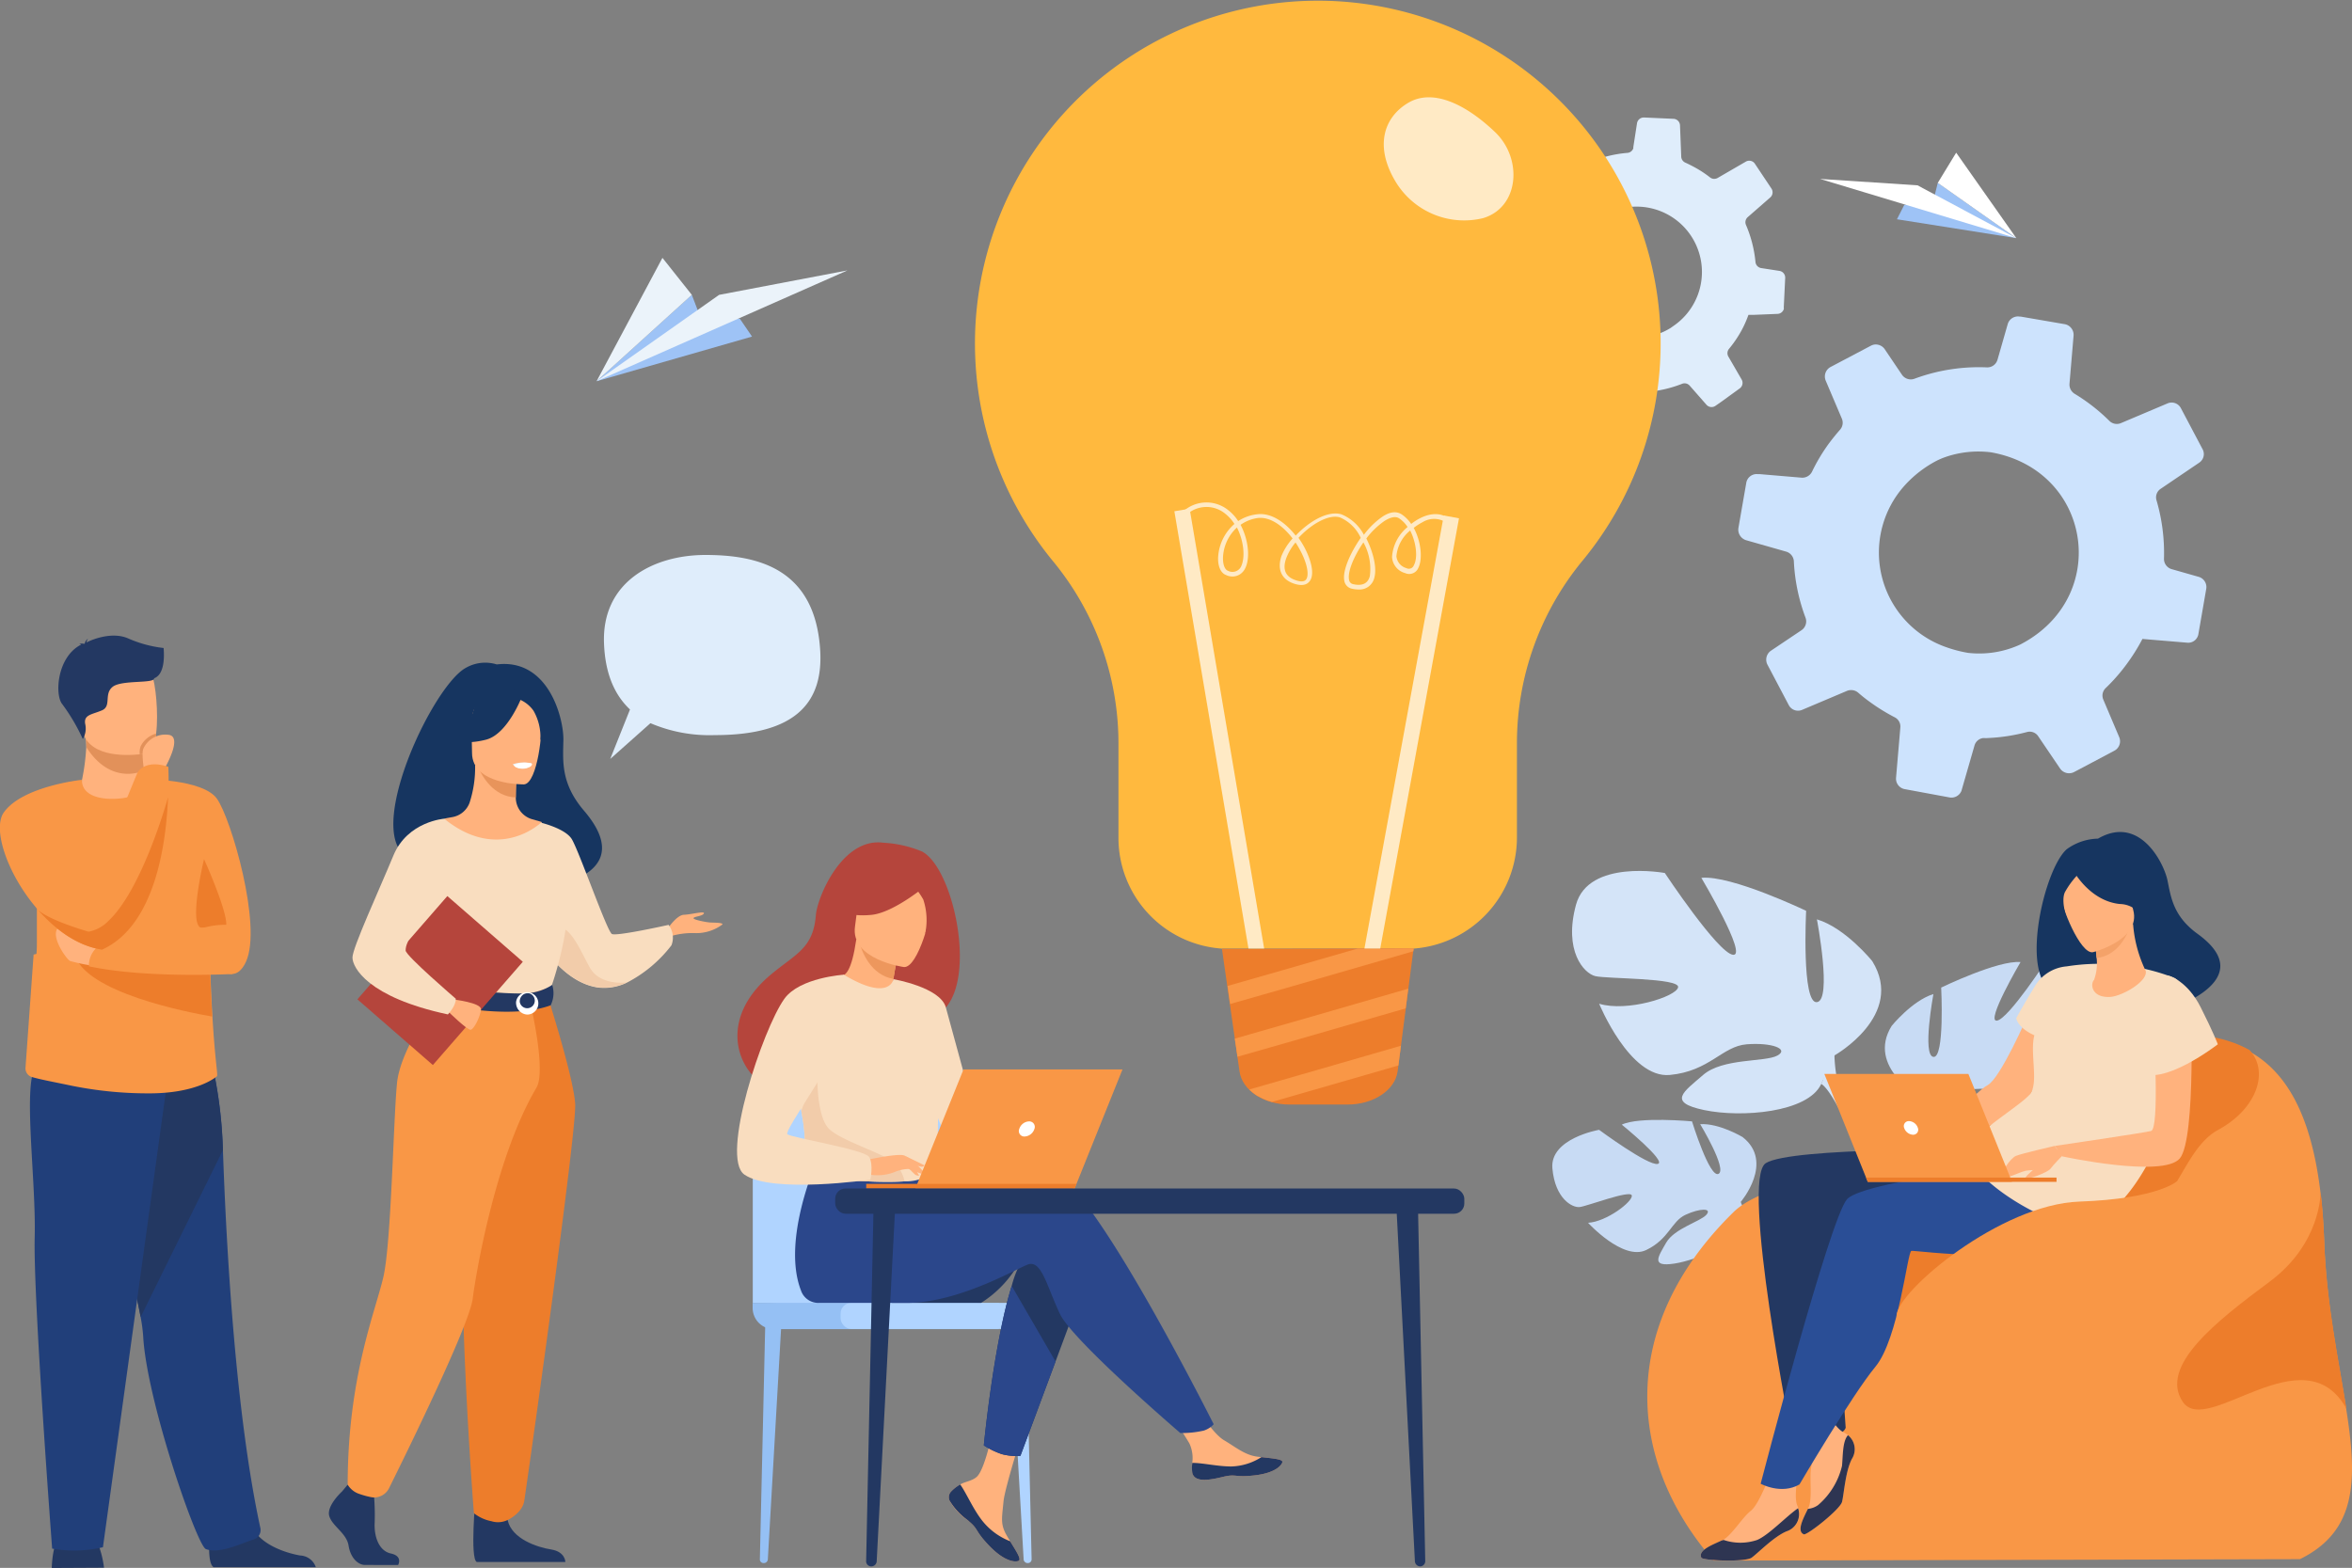
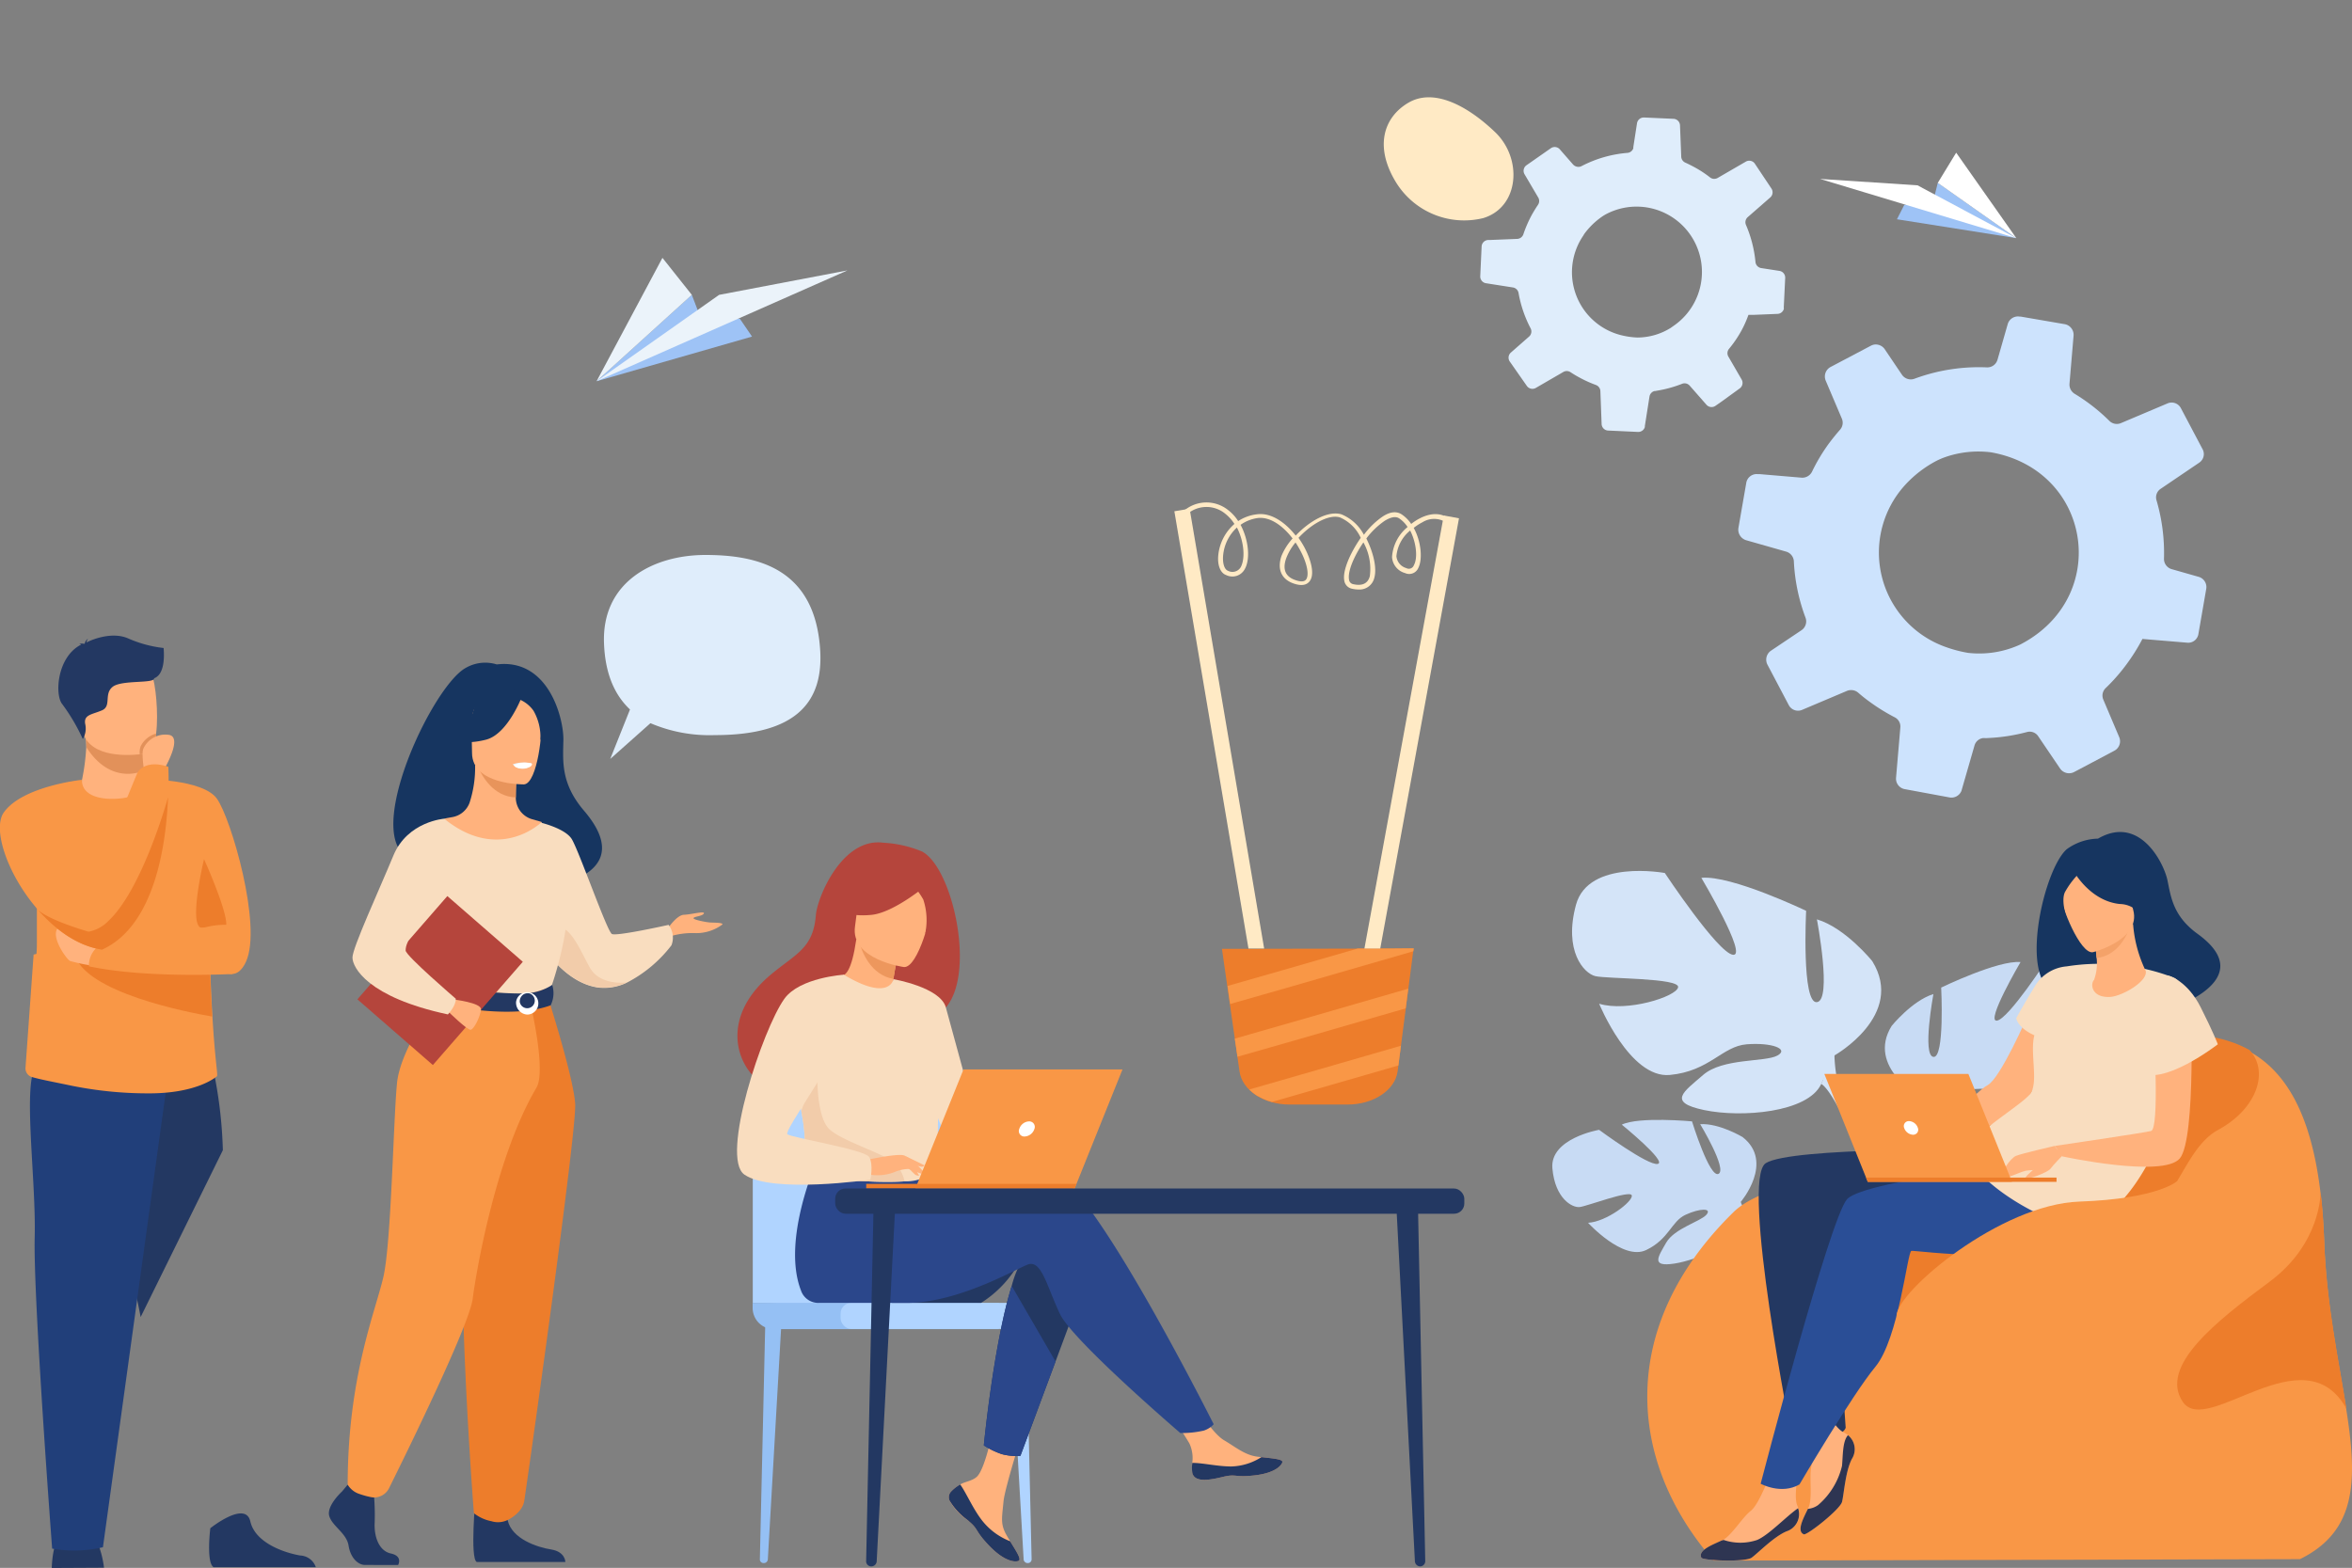
<svg xmlns="http://www.w3.org/2000/svg" viewBox="0 0 345 230.03">
  <rect x="0" y="0" width="345" height="230.03" fill="#808080" stroke="none" />
  <defs>
    <style>.cls-1{fill:#dfedfb;}.cls-2{fill:#cde3fd;}.cls-3{fill:#233862;}.cls-4{fill:#213f7a;}.cls-5{fill:#f99746;}.cls-6{fill:#ffb27d;}.cls-7{fill:#e2915a;}.cls-8{fill:#ed7d2b;}.cls-9{fill:#c8dbf4;}.cls-10{fill:#d4e4f8;}.cls-11{fill:#163560;}.cls-12{fill:#2a4e96;}.cls-13{fill:#f9ddbf;}.cls-14{fill:#f4a269;}.cls-15{fill:#2e3552;}.cls-16{fill:#fff;}.cls-17{fill:#ffb93e;}.cls-18{fill:#ffeac5;}.cls-19{fill:#f2ccaa;}.cls-20{fill:#e8945b;}.cls-21{fill:#ebf3fa;}.cls-22{fill:#b5453c;}.cls-23{fill:#95c0f4;}.cls-24{fill:#b0d4ff;}.cls-25{fill:#2b478b;}.cls-26{fill:#ed975d;}.cls-27{fill:#9ec3f6;}</style>
  </defs>
  <title>Resto al Sud</title>
  <g id="Livello_2" data-name="Livello 2">
    <g id="Resto_al_Sud" data-name="Resto al Sud">
      <path class="cls-1" d="M245.45,17.43l-4.23-.19h-.1a1,1,0,0,0-1,.86l-.54,3.49c0,.06,0,.12,0,.17a1,1,0,0,1-.87.67,17.65,17.65,0,0,0-6.7,1.93,1,1,0,0,1-.27.1,1.06,1.06,0,0,1-1-.33l-1.94-2.22a1,1,0,0,0-1-.31,1,1,0,0,0-.32.15l-3.55,2.48a1,1,0,0,0-.29,1.36l2,3.4a1,1,0,0,1-.05,1.07c-.31.46-.6.94-.88,1.43a18,18,0,0,0-1.25,2.86h0a1,1,0,0,1-.93.7l-4,.16h-.2a1,1,0,0,0-1,.95l-.2,4.33a1,1,0,0,0,.88,1.07l3.89.61a1,1,0,0,1,.85.83,17.81,17.81,0,0,0,1.76,5.16,1,1,0,0,1-.23,1.23l-2.63,2.31a1,1,0,0,0-.17,1.37l2.49,3.56a1,1,0,0,0,1.3.29l4-2.32a1,1,0,0,1,1.09,0c.4.26.82.52,1.25.75a17.73,17.73,0,0,0,2.48,1.13,1,1,0,0,1,.66.9l.18,4.79a1,1,0,0,0,1,1l4.34.2a1,1,0,0,0,1-.71.58.58,0,0,0,0-.14l.68-4.32a1,1,0,0,1,.74-.83l.1,0,.32-.06a17.77,17.77,0,0,0,3.62-1,1,1,0,0,1,1.12.27l2.44,2.78a1,1,0,0,0,1.37.16l.79-.55L255.17,57a1,1,0,0,0,.29-1.34l-1.94-3.35a1,1,0,0,1,.09-1.12,17.12,17.12,0,0,0,1.86-2.74,16.34,16.34,0,0,0,1-2.26l.84,0,3.43-.14a1,1,0,0,0,.91-.69.75.75,0,0,0,0-.26l.21-4.36a1,1,0,0,0-.86-1l-2.66-.41a1,1,0,0,1-.84-.89,18.1,18.1,0,0,0-1.39-5.43,1,1,0,0,1,.25-1.15l3.33-2.91a1,1,0,0,0,.15-1.29L257.4,24a1,1,0,0,0-1.31-.29l-4.16,2.41A1,1,0,0,1,250.8,26a16.11,16.11,0,0,0-2.27-1.48q-.66-.36-1.32-.66a1,1,0,0,1-.6-.88l-.18-4.59A1,1,0,0,0,245.45,17.43Zm-13.14,17a10.87,10.87,0,0,1,2.63-2.61,6,6,0,0,1,.8-.48,9.59,9.59,0,0,1,9.7,16.5l-.38.27a9.29,9.29,0,0,1-4.86,1.41,11.58,11.58,0,0,1-2.18-.29A9.52,9.52,0,0,1,232.31,34.47Z" />
      <path class="cls-2" d="M302.86,47.56l-6.45-1.11-.15,0a1.56,1.56,0,0,0-1.76,1.1L293,52.78a1.86,1.86,0,0,1-.1.25,1.54,1.54,0,0,1-1.44.87,27.2,27.2,0,0,0-10.65,1.67,1.65,1.65,0,0,1-.43.09A1.58,1.58,0,0,1,279,55l-2.55-3.78a1.6,1.6,0,0,0-1.5-.67,1.67,1.67,0,0,0-.52.17l-5.91,3.12a1.58,1.58,0,0,0-.72,2l2.37,5.58a1.54,1.54,0,0,1-.27,1.63c-.57.65-1.11,1.32-1.62,2a26.68,26.68,0,0,0-2.48,4.14h0a1.59,1.59,0,0,1-1.56.89l-6.13-.52-.31,0a1.54,1.54,0,0,0-1.65,1.28L255,77.45a1.62,1.62,0,0,0,1.14,1.81L262,80.93a1.57,1.57,0,0,1,1.13,1.43,27.16,27.16,0,0,0,1.71,8.26,1.56,1.56,0,0,1-.59,1.84l-4.47,3a1.59,1.59,0,0,0-.52,2.06l3.13,5.94a1.53,1.53,0,0,0,1.94.69l6.57-2.78a1.6,1.6,0,0,1,1.66.25,22.22,22.22,0,0,0,1.77,1.4,28.1,28.1,0,0,0,3.58,2.21,1.52,1.52,0,0,1,.84,1.5l-.63,7.37a1.56,1.56,0,0,0,1.29,1.68L286,117a1.58,1.58,0,0,0,1.68-.9.74.74,0,0,0,.07-.21l1.87-6.49a1.52,1.52,0,0,1,1.29-1.12l.16,0a2.69,2.69,0,0,0,.49,0,26.85,26.85,0,0,0,5.76-.88,1.5,1.5,0,0,1,1.66.63l3.2,4.72a1.6,1.6,0,0,0,2.07.51l1.31-.69,4.58-2.43a1.56,1.56,0,0,0,.71-2l-2.33-5.5a1.51,1.51,0,0,1,.36-1.7A27.17,27.17,0,0,0,312.26,97a28,28,0,0,0,2-3.26l1.29.11,5.28.44a1.5,1.5,0,0,0,1.52-.88,1.27,1.27,0,0,0,.12-.39l1.15-6.63a1.56,1.56,0,0,0-1.11-1.76l-4-1.14A1.56,1.56,0,0,1,317.42,82a27.56,27.56,0,0,0-1.09-8.58,1.5,1.5,0,0,1,.61-1.71l5.65-3.83a1.51,1.51,0,0,0,.48-2l-3.17-6a1.53,1.53,0,0,0-1.95-.7l-6.83,2.89a1.55,1.55,0,0,1-1.72-.33,27.12,27.12,0,0,0-3.19-2.71c-.62-.45-1.26-.87-1.9-1.26a1.59,1.59,0,0,1-.75-1.46l.6-7.07A1.59,1.59,0,0,0,302.86,47.56Zm-23.4,23.58a16.87,16.87,0,0,1,4.53-3.5,10.9,10.9,0,0,1,1.32-.57,14.84,14.84,0,0,1,6.74-.71C306.58,68.94,309.61,87,297,94.2l-.64.35a14.39,14.39,0,0,1-7.71,1.23,19,19,0,0,1-3.28-.87A14.7,14.7,0,0,1,279.46,71.14Z" />
      <path class="cls-1" d="M88.6,94.42c-.37-9,7.17-13,14.88-13s16.1,2,16.83,14c.46,7.69-3.64,12.43-15.45,12.43a22.09,22.09,0,0,1-9.45-1.75l-5.9,5.25,2.9-7.26C89.84,101.67,88.75,98.3,88.6,94.42Z" />
      <path class="cls-3" d="M15.26,230a15.24,15.24,0,0,0-1.07-4c-.74-1.48-5.45-.54-5.45-.54s-1,.81-1.15,4.58Z" />
      <path class="cls-3" d="M31.33,229.93c-1.11-.68-.48-5.72-.48-5.72s5.16-4.13,5.87-1,4.91,4.58,7.3,5a2.54,2.54,0,0,1,2.31,1.72Z" />
-       <path class="cls-4" d="M20.63,193.23A24.46,24.46,0,0,1,21,196c.48,9.36,7.88,30.77,9.2,31.27,2,.77,5.28-.87,7-1.41a1.44,1.44,0,0,0,1-1.64c-3.66-16.86-5-41.12-5.5-55.49a65.46,65.46,0,0,0-1.49-12.24s-18-4.81-18.16,1.28C12.94,163.18,19,184.33,20.63,193.23Z" />
      <path class="cls-3" d="M20.63,193.23l12.06-24.48a65.46,65.46,0,0,0-1.49-12.24s-18-4.81-18.16,1.28C12.94,163.18,19,184.33,20.63,193.23Z" />
      <path class="cls-4" d="M24.65,157.81,15.1,227a18.65,18.65,0,0,1-7.45.2S4.86,190.4,5.09,181.5s-2-23.79.51-25.44S24.65,157.81,24.65,157.81Z" />
      <path class="cls-5" d="M4.93,140.05,3.74,156.66a1.32,1.32,0,0,0,1,1.37c1.33.38,2.86.65,5.82,1.27a56.52,56.52,0,0,0,11.12,1.11c7.31.05,10.08-2.47,10.08-2.47.31,0-.17-1.52-.6-8.8-.15-2.46-.29-5.59-.39-9.53-.09-3.56-.16-7.78-.16-12.78,0-6-9.33-12.51-9.5-12.51h0c0,.86-1.36,2.46-3.47,2.6-2.5.17-5.56-1.08-5.56-2.52a52.66,52.66,0,0,0-6.12,14.94c-.21,1-.36,2-.49,3.1v.05l-.06.6s0,.07,0,.1c0,.19,0,.37,0,.56s0,.1,0,.16,0,.33,0,.51v0l0,.39,0,.27,0,.45v.23l0,.44v.19l0,.64v0l0,.62v.15l0,.59v.09q0,.72-.06,1.47v0Z" />
      <path class="cls-5" d="M21.07,114.32s8.66-.07,10.75,2.86,6.66,18.66,4.27,23.9-6.85-2.17-9.33-5.37S21.07,114.32,21.07,114.32Z" />
      <path class="cls-6" d="M21.15,113v.9s.24,2.8-3.21,3.21-6-.53-5.91-2.7a31.89,31.89,0,0,0,.62-4.77,10.17,10.17,0,0,0-.13-1.67l6.69-.14,2,.32Z" />
      <path class="cls-7" d="M21.18,108.15l0,4.85a5.65,5.65,0,0,1-2.41.53c-3.07,0-5.06-2.25-6.09-3.89a10.17,10.17,0,0,0-.13-1.67l6.69-.14Z" />
      <path class="cls-6" d="M12,106.89c.78,4.17,6.16,4,8.49,3.78.66-.08,1.07-.16,1.07-.16.74-.2,1.15-1.36,1.34-2.89.38-3-.1-7.44-.61-8.57-.76-1.71-2.21-3.55-7.63-2.22S11,101.54,12,106.89Z" />
      <path class="cls-8" d="M29.93,126.05s3.35,7.41,3.26,9.63a11.45,11.45,0,0,0-3.26.42C27.31,136.88,29.93,126.05,29.93,126.05Z" />
      <path class="cls-3" d="M24,95.07a17.82,17.82,0,0,1-5.21-1.41c-2.28-1-5.17.1-6.1.6a1.37,1.37,0,0,1,.22-.57,1.26,1.26,0,0,0-.48.72s-.06,0-.05.06a1.57,1.57,0,0,0-.78,0s.21,0,.29.11l0,0C8.33,96.39,8,102,9.15,103.33a28.53,28.53,0,0,1,3,5.1,3,3,0,0,0,.35-2.21c-.25-1.38,1-1.38,2.45-2s.25-2.39,1.57-3.45,6.15-.44,6.09-1.26C24.43,98.85,24,95.25,24,95.07Z" />
      <path class="cls-8" d="M10.92,139.92c1.41,5.69,16.72,8.62,20.2,9.22-.15-2.46-.29-5.59-.39-9.53Z" />
      <path class="cls-6" d="M14.28,141.77a26.06,26.06,0,0,1-4-.78c-.58-.29-3.25-4.08-1.5-5.05s6.44,2.91,6.44,2.91Z" />
      <path class="cls-5" d="M34.09,142.9s-12.6.68-21.05-1.13a3.63,3.63,0,0,1,2.44-3.53s13.18-2.79,16.34-2S34.09,142.9,34.09,142.9Z" />
      <path class="cls-5" d="M5.16,133c2.61,3.15,6,5.73,9.8,6.33h0a7,7,0,0,0,.93-4.21,8.32,8.32,0,0,0-1.37-3.86,8.28,8.28,0,0,1-.74-1.49C11.72,124.53,12,114.41,12,114.41s-8.74.92-11.46,4.81C-1.1,121.6,1,128,5.16,133Z" />
      <path class="cls-7" d="M20.5,110.67c.66-.08,1.07-.16,1.07-.16.74-.2,1.15-1.36,1.34-2.89a3.63,3.63,0,0,0-2.28,1.87A2.68,2.68,0,0,0,20.5,110.67Z" />
      <path class="cls-6" d="M24,113s3-5,.67-5.2a3.53,3.53,0,0,0-3.62,2c-.34.58.08,3.21.08,3.21Z" />
      <path class="cls-5" d="M12.52,135a6.4,6.4,0,0,0,.52,1.72A8.16,8.16,0,0,0,15,139.34h0c7.84-3.54,9.42-15.68,9.69-22.36.1-2.68,0-4.48,0-4.48-3.54-1.17-4.53.87-4.53.87s-4.18,9.92-6.34,16.41A18.07,18.07,0,0,0,12.52,135Z" />
      <path class="cls-8" d="M5.16,133c2.61,3.15,6,5.73,9.8,6.33h0c7.84-3.54,9.42-15.68,9.69-22.36,0,0-3.71,13.45-8.76,18.15A5.46,5.46,0,0,1,13,136.69s-6.37-1.79-7.7-3.49C5.24,133.08,5.19,133,5.16,133Z" />
      <path class="cls-9" d="M255.33,176.35s5-5.84.28-9.53c0,0-3.43-2.06-6.22-1.89,0,0,4,6.62,2.69,7.29s-3.89-7.7-3.89-7.7-7.79-.73-10.3.48c0,0,6.68,5.43,5.28,5.76s-8.61-5-8.61-5-7.25,1.25-6.85,5.67,2.9,5.78,4,5.66,7.51-2.59,7.65-1.69-3.71,3.85-6.42,4c0,0,5.13,5.62,8.52,4s3.68-4.21,5.79-5.18,3.92-1,3.05,0-4.7,2-5.9,4.1-2.29,3.6,1.22,3.06,9.22-3.13,9.46-6.07Z" />
      <path class="cls-9" d="M231.27,171.54s19.69-.81,24.06,4.81a14.23,14.23,0,0,0,3.93,5.49l.47,1.26s-3.42-3.59-4.65-3.8C255.08,179.3,257,172.31,231.27,171.54Z" />
      <path class="cls-9" d="M259.26,181.84a12.38,12.38,0,0,1,4.55,8.7l-.77.07s-1.37-5.77-3.81-8S259.26,181.84,259.26,181.84Z" />
      <path class="cls-9" d="M281.74,161s-8-4.43-4.27-10.48c0,0,3-3.71,6.13-4.68,0,0-1.67,9,0,9.22s1.14-10.17,1.14-10.17,8.35-4.05,11.64-3.74c0,0-5.17,8.8-3.47,8.59s7.49-9.13,7.49-9.13,8.58-1.62,10,3.46-.83,7.63-2.1,8-9.42.23-9.21,1.29,5.73,2.74,8.8,1.78c0,0-3.37,8.38-7.82,8s-5.83-3.17-8.59-3.37-4.76.54-3.39,1.28,6,.23,8.27,2.11,4,3.05-.09,3.91-11.55.35-13-2.83Z" />
      <path class="cls-9" d="M306.49,145.62s-22.23,7.27-24.75,15.33a17,17,0,0,1-2.1,7.74v1.59s2.32-5.41,3.59-6.16C283.23,164.12,278.23,157.14,306.49,145.62Z" />
      <path class="cls-9" d="M279.64,168.69a14.64,14.64,0,0,0-1.44,11.55l.88-.24s-.88-7,.91-10.5S279.64,168.69,279.64,168.69Z" />
      <path class="cls-10" d="M269.08,154.85s10.46-5.9,5.55-13.84c0,0-3.93-4.88-8.12-6.13,0,0,2.27,11.87,0,12.15s-1.58-13.4-1.58-13.4-11-5.28-15.37-4.84c0,0,6.87,11.57,4.64,11.29s-10-12-10-12S233,126,231.17,132.75s1.15,10.05,2.83,10.46,12.43.25,12.15,1.64-7.53,3.66-11.58,2.41c0,0,4.5,11,10.36,10.45s7.67-4.22,11.3-4.5,6.28.68,4.47,1.66-8,.34-10.88,2.84-5.3,4,.15,5.15,15.22.38,17.17-3.82Z" />
      <path class="cls-10" d="M236.35,134.83s29.35,9.41,32.73,20A22.22,22.22,0,0,0,271.9,165v2.1s-3.09-7.12-4.77-8.09C267.14,159,273.68,149.81,236.35,134.83Z" />
      <path class="cls-10" d="M271.9,165a19.38,19.38,0,0,1,2,15.23l-1.17-.31s1.11-9.22-1.27-13.84S271.9,165,271.9,165Z" />
      <path class="cls-5" d="M337.36,228.75l-86,.21c-12.79-14.65-14.1-34.44,2.9-51.11,2.13-2.1,6.23-3.59,10.65-4.63a118.21,118.21,0,0,1,17.45-2.41,65.08,65.08,0,0,0,7.8-7.48c9.08-11,16.79-10,16.79-10,9.25-1.8,17.14-2.32,23,.93h0c5.41,3,9.08,9.29,10.44,20.81q.39,3.27.53,7.12c.33,9.35,2.17,17.66,3.26,24.71h0C345.77,217.08,345.78,224.61,337.36,228.75Z" />
      <path class="cls-8" d="M325.36,165.77c-5.61,3.06-6.24,13.13-15,15.72s-23.69,2.36-32.15,11.52c-8.16,8.85-17.15-13.67-13.27-20a118.21,118.21,0,0,1,17.45-2.41,64.21,64.21,0,0,0,7.8-7.48c9.08-11,16.79-10,16.79-10,9.25-1.79,17.14-2.32,23,.94h0C332.91,157.27,331,162.72,325.36,165.77Z" />
      <path class="cls-3" d="M290.92,168.65s-28.16-.37-31.91,2,3.87,40.54,3.87,40.54,7.28.21,7.85-1.72c0,0-1.36-17.87-.22-21s.42-7.37.42-7.37,14.25,2.14,18.77,1.06S290.92,168.65,290.92,168.65Z" />
      <path class="cls-6" d="M297.43,149s-4,9.23-5.89,10.21-8.93,9-10.42,8.88,1.75,1.22,1.75,1.22,12.22-5.64,12.93-6,4.45-6.51,5-9.63S297.43,149,297.43,149Z" />
      <path class="cls-6" d="M271.63,214.06c-.94,1.81-1.15,5.14-1.43,6.27s-5.2,5-5.62,4.77c-1.08-.48-.05-2.36.61-3.73a1.19,1.19,0,0,1,.08-.16c.64-1.38.09-4.47.42-6.06s-1.28-5.88-1.28-5.88l2.72-3.43s1.91,3.63,3.28,4.29a3.26,3.26,0,0,1,.66.43A2.65,2.65,0,0,1,271.63,214.06Z" />
      <path class="cls-6" d="M262.07,224.66c-1.88.78-4.19,3.19-5.13,3.87s-7.18.44-7.38,0c-.53-1.1,1.65-1.89,3-2.53l.06,0h0c1.38-.69,2.91-3.34,4.17-4.32s2.82-5.32,2.82-5.32l4.29-.87s-.88,4-.26,5.4c.05.13.1.26.14.39A2.65,2.65,0,0,1,262.07,224.66Z" />
      <path class="cls-11" d="M305.52,144.86c-.57-.67,8.48-3.4,10.41,4,0,0,16.67-4.43,6.42-11.85-3.54-2.57-3.9-5.31-4.41-7.82s-4.05-9.72-10.2-6.15a8.06,8.06,0,0,0-4.58,1.55C299.12,128.12,294.71,150.36,305.52,144.86Z" />
      <path class="cls-12" d="M302.68,170s-29.2,3-31.76,5.95-12.66,41.73-12.66,41.73,3,1.66,5.69.11c0,0,7.72-13.14,11.14-17.27s4.7-16.87,5.27-17,18.86,2.55,25.16-2.28S302.68,170,302.68,170Z" />
      <path class="cls-13" d="M318.94,143.47a30.42,30.42,0,0,0-15.79-1.69,6,6,0,0,0-4.72,3c-1.83,3-2.68,4.61-2.68,4.61s.17,1.39,2.66,2.5c-.68,2.49.62,6.84-.57,8.53s-8.62,5.87-9,8.2c-.67,4.27,12.68,12,16.66,11.2C317,177.45,324.76,146.74,318.94,143.47Z" />
-       <path class="cls-11" d="M315,134.66a16.13,16.13,0,0,0,1.56-4.92c.13-1.58-1.21-7.28-6.93-5.9a7.84,7.84,0,0,0-3.15,1.54c-1.18,1-2.82,3-.31,7.82l.68,1.65Z" />
      <path class="cls-6" d="M307.16,143.77c-.58.61-.35,2.64,2.36,2.49,1.77-.1,5.58-2.3,5.22-3.82a19,19,0,0,1-1.85-6.86l-.32.09-5.43,1.52s.26,1.73.4,3.36A7,7,0,0,1,307.16,143.77Z" />
      <path class="cls-14" d="M307.14,137.19s.26,1.73.4,3.36c3.07-.33,4.48-3.27,5-4.88Z" />
      <path class="cls-6" d="M307,139.7s7.09-1.79,5.91-6.19-1.05-7.6-5.64-6.64-5,2.87-5,4.43S305.15,140.05,307,139.7Z" />
      <path class="cls-11" d="M304.06,127.63s2.38,4.54,6.88,5a3.91,3.91,0,0,1,3.35,2,41.42,41.42,0,0,0-2.11-8S304.86,124.78,304.06,127.63Z" />
      <path class="cls-11" d="M304.87,128.23a12.3,12.3,0,0,0-2,2.7c-.71,1.66.67,5.14,1.24,5.9,0,0-3.3-5.61-2.2-8A1.67,1.67,0,0,1,304.87,128.23Z" />
      <path class="cls-6" d="M283.22,169.09s-1.41,1.5-1.58,1.58c-.94.44-2.12.18-2.69.33s-.47-.22-.05-.5,1.46-.18,1-.28a11.28,11.28,0,0,0-3.56-.31,3.2,3.2,0,0,1-2.53-.2,11.26,11.26,0,0,1,4-1.65c.91.06,3.53-.07,3.53-.07Z" />
      <path class="cls-6" d="M321.34,146.23s.85,20.81-1.6,23.73-17.32-.32-17.32-.32l-1-1.52s13.22-1.94,14.11-2.19c1.27-.36.39-14.69.39-14.69Z" />
      <path class="cls-13" d="M318.06,143.14c.21,0,2.84.87,4.73,4.61s2.53,5.46,2.53,5.46-8.23,6.38-11.51,4S315,143.06,318.06,143.14Z" />
      <path class="cls-6" d="M302.42,169.64s-1.18,1.2-1.63,1.81-3.61,1.73-3.68,1.4,1.41-1.33,1.55-1.7,1.75-2.25,2.73-2.46S302.42,169.64,302.42,169.64Z" />
      <path class="cls-6" d="M301.39,168.12s-4.86,1.12-5.68,1.46-2.58,2.81-1.88,3.18c.44.24,2.35-.78,3.33-1s3.73.27,5-2.22C302.29,169.27,301.39,168.12,301.39,168.12Z" />
      <path class="cls-15" d="M262.07,224.66c-1.88.78-4.19,3.19-5.13,3.87s-7.18.44-7.38,0c-.53-1.1,1.65-1.89,3-2.53l.06,0h0l.2-.07a7.69,7.69,0,0,0,4.93,0c1.74-.74,4.33-3.52,6-4.65A2.65,2.65,0,0,1,262.07,224.66Z" />
      <path class="cls-15" d="M271.63,214.06c-.94,1.81-1.15,5.14-1.43,6.27s-5.2,5-5.62,4.77c-1.08-.48-.05-2.36.61-3.73a3,3,0,0,0,1.5-.56,10.86,10.86,0,0,0,3.5-5.73c.15-1.49.06-3.62.88-4.52A2.65,2.65,0,0,1,271.63,214.06Z" />
      <polygon class="cls-5" points="295.13 173.39 273.97 173.39 267.6 157.56 288.73 157.56 295.13 173.39" />
      <polygon class="cls-8" points="273.72 172.77 301.66 172.77 301.66 173.39 273.97 173.39 273.72 172.77" />
      <path class="cls-16" d="M279.31,165.48a.73.73,0,0,1,.72-1,1.44,1.44,0,0,1,1.29,1,.73.73,0,0,1-.71,1A1.45,1.45,0,0,1,279.31,165.48Z" />
      <path class="cls-5" d="M319.35,173.29s-2.77,2.59-14.35,3S278.33,189.4,278.19,193s23.3,9.11,23.67,8.59,14.87-13,14.87-13Z" />
      <path class="cls-8" d="M344.18,206.67c-6.23-11.22-20.46,4.26-24-1s5-11.88,12.71-17.61c7.54-5.6,7.51-12.94,7.5-13.23.26,2.18.44,4.54.53,7.11C341.25,191.31,343.09,199.63,344.18,206.67Z" />
-       <path class="cls-17" d="M243.59,50a50.1,50.1,0,0,1-11.41,32.2,42.08,42.08,0,0,0-9.67,26.69v14.06a16.36,16.36,0,0,1-15.16,16.22c-.36,0-.7,0-1.07,0h-26c-.35,0-.72,0-1.07,0a16.28,16.28,0,0,1-15.15-16.22v-14a42,42,0,0,0-9.63-26.65A50.29,50.29,0,1,1,243.59,50Z" />
      <path class="cls-8" d="M207.35,139.16c-.13,1-2.32,17.82-2.34,18-.36,2.77-3.53,4.89-7.32,4.89h-8.55c-3.75,0-6.92-2.08-7.32-4.84s-2-14-2.58-18Z" />
      <path class="cls-5" d="M204,139.16h-4.83c-7.79,2.25-15.52,4.48-19.1,5.49l.18,1.32v0l.19,1.33c2.9-.81,9.86-2.8,26.88-7.74l.06-.43Z" />
      <path class="cls-5" d="M181.32,153.7h0v0h0l.19,1.34c3.35-.94,10.27-2.93,24.68-7.1l.19-1.45v0l.19-1.44c-9.1,2.64-20.13,5.82-25.45,7.33Z" />
      <path class="cls-5" d="M184.53,160.84l.05,0a8.25,8.25,0,0,0,2,.83h0l18.54-5.35.19-1.46h0l.19-1.44c-7.79,2.26-16.73,4.84-22.25,6.42A6.48,6.48,0,0,0,184.53,160.84Z" />
      <polygon class="cls-18" points="183.13 139.16 172.26 75.01 174.5 74.63 185.43 139.16 183.13 139.16" />
      <polygon class="cls-18" points="202.46 139.16 200.14 139.16 211.78 75.63 214.01 76.04 202.46 139.16" />
      <path class="cls-18" d="M199.3,86.49a4.58,4.58,0,0,1-1-.12,1.42,1.42,0,0,1-1.12-1.22c-.26-1.42.86-4,2.42-6.24a6,6,0,0,0-3.05-3c-1.69-.51-4.28,1.05-6.08,3a13.65,13.65,0,0,1,.89,1.44c.92,1.75,1.58,4,.68,5-.34.39-1,.73-2.39.22-1.71-.64-2.32-2.09-1.68-4A8.94,8.94,0,0,1,189.6,79c-1.4-1.83-3.26-3.21-5.1-3a5.74,5.74,0,0,0-2.53,1c1.18,2.2,1.45,5,.63,6.47a2.06,2.06,0,0,1-2.74.9c-.87-.3-1.32-1.5-1.15-3a7,7,0,0,1,2.36-4.5,6,6,0,0,0-1.31-1.47,4.32,4.32,0,0,0-5.9.3l-.5-.48a5.08,5.08,0,0,1,6.82-.36,6.28,6.28,0,0,1,1.44,1.59,6.32,6.32,0,0,1,2.79-1c2.06-.26,4.12,1.19,5.65,3.13,2-2.13,4.76-3.71,6.71-3.12a6.53,6.53,0,0,1,3.29,3,11.73,11.73,0,0,1,2.64-2.6c1.44-1,2.38-.74,2.91-.39a5.15,5.15,0,0,1,1.39,1.4,7.38,7.38,0,0,1,1.34-.86c1.66-.83,3.19-.77,4.3.17l-.44.52a3.24,3.24,0,0,0-3.55-.08,7.57,7.57,0,0,0-1.28.83c1.1,2,1.32,4.6.68,5.86a1.45,1.45,0,0,1-1.94.77,2.6,2.6,0,0,1-1.92-2.36,6.2,6.2,0,0,1,2.28-4.4,4.42,4.42,0,0,0-1.24-1.27c-.65-.43-1.53,0-2.15.38A11.79,11.79,0,0,0,200.42,79c1,2,1.57,4.26,1.18,5.73A2.23,2.23,0,0,1,199.3,86.49Zm.68-6.9c-1.36,2-2.32,4.23-2.1,5.44a.75.75,0,0,0,.59.67c1.35.31,2.18-.09,2.46-1.17A8,8,0,0,0,200,79.59Zm-9.95,0a8,8,0,0,0-1.39,2.39c-.52,1.54-.1,2.58,1.27,3.09.55.21,1.28.38,1.63,0,.54-.61.22-2.36-.77-4.23A12.93,12.93,0,0,0,190,79.54Zm-8.61-2.18a6.33,6.33,0,0,0-2,4c-.12,1.18.16,2.13.7,2.33a1.41,1.41,0,0,0,1.91-.59C182.7,81.78,182.44,79.32,181.42,77.36Zm25.41.44a5.5,5.5,0,0,0-2,3.75,2,2,0,0,0,1.46,1.75.78.78,0,0,0,1.1-.42C208,81.82,207.74,79.56,206.83,77.8Z" />
      <path class="cls-18" d="M219.26,19.34c4.13,3.89,3.61,11.06-1.7,12.66a11.74,11.74,0,0,1-12.95-5.52c-3-5.12-1.59-9.33,2-11.42S215,15.29,219.26,19.34Z" />
      <path class="cls-11" d="M64.14,126c-.49-.93,10.54-4.29,10.71,4.91,0,0,20.65-.51,10.79-12-3.41-4-3.06-7.28-3-10.35s-2.12-12-9.77-11.08a5.72,5.72,0,0,0-4.5.48C62.73,100.91,50,129.41,64.14,126Z" />
      <path class="cls-6" d="M97.9,136.3s1.34-2.05,2.42-2.09,3.09-.6,2.93-.2-1.4.44-1.52.68,1.84.61,2.41.65,1.88,0,1.84.28a6.39,6.39,0,0,1-4,1.28,11.22,11.22,0,0,0-3.7.48Z" />
      <path class="cls-13" d="M78.46,137a20.15,20.15,0,0,0,2.05,3.11c1.6,2,4.06,4.31,7.16,4.77a7.62,7.62,0,0,0,4.24-.69h0a19.48,19.48,0,0,0,6.58-5.5,3.09,3.09,0,0,0-.42-3s-7.59,1.7-8.31,1.34-4.93-12.5-5.94-14-4.42-2.32-4.42-2.32Z" />
      <path class="cls-19" d="M80.51,140.07c1.6,2,4.06,4.31,7.16,4.77a7.62,7.62,0,0,0,4.24-.69c-.14,0-3.89.48-5.39-2.19s-3.17-7.07-5.44-5.62C80.11,137,80.15,138.51,80.51,140.07Z" />
      <path class="cls-3" d="M50.17,218.82s-2.32,2.11-1.87,3.61,2.54,2.5,2.83,4.33,1.41,2.84,2.42,2.84H58.4s.74-1.29-1.06-1.68-2.49-2.55-2.38-4.55a33.76,33.76,0,0,0-.17-4.66L51,217.82Z" />
      <path class="cls-3" d="M69.75,219.71s-.83,8.95.18,9.45l13,0s0-1.5-2.08-1.83-5.76-1.56-6.38-4.28S69.75,219.71,69.75,219.71Z" />
      <path class="cls-6" d="M60.49,155.54c2.67-6,4.31-7.73,4-9.59-.24-1.38.7-25.84.7-25.84.32-.1,1-.19,1.31-.26a3.29,3.29,0,0,0,2.38-2.08,16.72,16.72,0,0,0,.81-5.52l.34.07,5.76,1.14s-.13,1.82-.13,3.53v0a3.3,3.3,0,0,0,2.39,3.2l1.36.39a52.59,52.59,0,0,1,2.52,12.25c.41,6.2-3.85,8.9,0,21.3C85.92,166.84,59,158.85,60.49,155.54Z" />
      <path class="cls-20" d="M75.79,113.46s-.13,1.82-.13,3.53c-3.23-.1-4.93-3-5.63-4.67Z" />
      <path class="cls-6" d="M76.87,115.08s-7.63.13-7.63-4.63-1-7.93,3.87-8.21,5.82,1.53,6.21,3.11S78.85,114.93,76.87,115.08Z" />
      <path class="cls-11" d="M76.59,102.12s-2.09,5.58-5.3,6.4-4.59,0-4.59,0a9.11,9.11,0,0,0,3-5.37S75,99.47,76.59,102.12Z" />
      <path class="cls-11" d="M76.07,102.57a4.75,4.75,0,0,1,2.19,1.71,7.75,7.75,0,0,1,1,4.36s1.57-3.78-.2-5.93S76.07,102.57,76.07,102.57Z" />
      <path class="cls-21" d="M75.21,112.13a1.92,1.92,0,0,0,1.58.65A1.41,1.41,0,0,0,78,112,5.1,5.1,0,0,0,75.21,112.13Z" />
      <path class="cls-13" d="M59.75,130.93a52.8,52.8,0,0,0,0,6c.13,2.17,2.33,5.08,2.64,5.8.78,1.8,1.66,2.1,1.66,2.1l6.83,1.67,2.4.59,7.57-2.26s3.45-9.62,2.06-15a41.31,41.31,0,0,0-3.5-9.18s-6.17,6-14.22-.51Z" />
      <path class="cls-19" d="M61.75,137.82a21.41,21.41,0,0,0,.64,4.92c.78,1.8,1.66,2.1,1.66,2.1l6.83,1.67,3-.87s-9.89-1.5-8.8-10Z" />
      <path class="cls-8" d="M80.37,146.3s3.74,11.67,4,15.64-7.17,56.43-7.47,58.26S74.47,223,74.47,223a3.24,3.24,0,0,1-2.39.18A5.94,5.94,0,0,1,69.51,222s-2.92-37.41-1.11-50.77a212.07,212.07,0,0,0,1.82-24.92Z" />
      <path class="cls-5" d="M64.49,146s-5.72,7.67-6.25,12.86-.84,23.4-2,28.46S51,202.05,51,217.82a3.13,3.13,0,0,0,1.77,1.38,11.92,11.92,0,0,0,1.56.43,2.43,2.43,0,0,0,2.74-1.3c2.82-5.68,11.8-24,12.27-27.8.32-2.69,3.16-20.5,9.35-30.95,1.48-2.5-.91-12.48-.91-12.48Z" />
      <path class="cls-16" d="M75.38,112.26s.13.56,1.53.47c0,0,1.16-.07,1.13-.68A3.77,3.77,0,0,0,75.38,112.26Z" />
      <path class="cls-3" d="M81,144.5a7.89,7.89,0,0,1-4.5,1.25c-3.57.07-12.42-.91-12.42-.91a7.31,7.31,0,0,0-.37,2.26s10.8,2.72,17.06.39A4,4,0,0,0,81,144.5Z" />
      <path class="cls-16" d="M75.7,147a1.64,1.64,0,1,1,1.63,1.85A1.74,1.74,0,0,1,75.7,147Zm.54,0a1.11,1.11,0,1,0,1.09-1.3A1.22,1.22,0,0,0,76.24,147Z" />
      <rect class="cls-22" x="57.21" y="133.8" width="14.68" height="20.09" transform="translate(18.77 294.73) rotate(-138.95)" />
      <path class="cls-6" d="M66.55,146.64s4.06.48,4,1.44-1,2.94-1.51,3-3.3-2.68-3.3-2.68Z" />
      <path class="cls-13" d="M65.19,120.11s-5.41.38-7.49,5.42-6,13.52-6,14.95,2.2,5.82,14,8.35c0,0,1.23-1.29,1.15-2.31,0,0-7.37-6.33-7.35-7.07,0-1.4,1.21-3.25,7.68-9.73C68.94,128,65.19,120.11,65.19,120.11Z" />
      <path class="cls-23" d="M112,229.32h0a.53.53,0,0,1-.54-.55l.81-35.42,2.41-.28-2.05,35.7A.58.58,0,0,1,112,229.32Z" />
      <path class="cls-24" d="M150.73,229.32h.05a.54.54,0,0,0,.54-.55l-.82-35.42-2.4-.28,2.05,35.7A.58.58,0,0,0,150.73,229.32Z" />
      <path class="cls-24" d="M110.42,191.15V166.88a7.75,7.75,0,0,1,7.74-7.74h17.48a7.74,7.74,0,0,1,7.74,7.74v25.2Z" />
      <path class="cls-23" d="M110.42,191.15h36.09a0,0,0,0,1,0,0V195a0,0,0,0,1,0,0h-33a3.11,3.11,0,0,1-3.11-3.11v-.72A0,0,0,0,1,110.42,191.15Z" />
      <rect class="cls-24" x="123.3" y="191.15" width="28.98" height="3.83" rx="1.56" />
      <path class="cls-3" d="M149.57,185.1a16.36,16.36,0,0,1-5.66,6.05H130.8S151.48,181.78,149.57,185.1Z" />
      <path class="cls-6" d="M139.5,218.84a1.22,1.22,0,0,0-.22,1.3h0a8,8,0,0,0,2.54,2.8c.15.12.29.23.41.34l.09.08.07.06c1.12,1,.7,1.27,2.71,3.36,2.29,2.39,3.87,2.43,4.32,2.21s-.39-1.45-1.25-2.87l-.12-.21c-.12-.18-.23-.38-.34-.57-1-1.71-.75-2.51-.51-5.06.19-2.07,3.22-11.56,3.22-11.56L146,208s-1.33,7.55-2.78,8.72c-.78.62-1.66.63-2.4,1.09l-.16.09A5.93,5.93,0,0,0,139.5,218.84Z" />
      <path class="cls-3" d="M139.5,218.84a1.22,1.22,0,0,0-.22,1.3h0a9.3,9.3,0,0,0,2.54,2.79,5.26,5.26,0,0,1,.41.35l.09.08.07.06c1.12,1,.7,1.27,2.71,3.36,2.29,2.39,3.87,2.43,4.32,2.21s-.39-1.45-1.25-2.87a9.68,9.68,0,0,1-4.08-3c-1.38-1.76-2.3-4-3.24-5.33l-.16.09A5.93,5.93,0,0,0,139.5,218.84Z" />
      <path class="cls-6" d="M174.92,216.1c.27,1.35,2.2,1.13,4.36.6s1.65.1,4.72-.24,4-1.49,4.1-1.94-1.44-.55-3.07-.74l-.61-.07c-1.84-.24-3.19-1.42-4.86-2.4s-3.94-4.68-3.94-4.68l-4.22.33s2.22,3.36,3.07,4.82a5.08,5.08,0,0,1,.41,2.88A5.36,5.36,0,0,0,174.92,216.1Z" />
      <path class="cls-3" d="M179.28,216.7c2.16-.53,1.65.1,4.72-.24s4-1.49,4.1-1.94-1.44-.55-3.07-.74v0a8.63,8.63,0,0,1-4.4,1.37c-2.09,0-4.3-.55-5.74-.52a5.36,5.36,0,0,0,0,1.44C175.19,217.45,177.12,217.23,179.28,216.7Z" />
      <path class="cls-3" d="M158.77,189.15l-3.94,10.6-5.15,13.84a8.16,8.16,0,0,1-2.73-.25,11.65,11.65,0,0,1-2.64-1.28s1.43-14.87,4.09-23.4a15.27,15.27,0,0,1,2.29-5C154.82,178.82,158.77,189.15,158.77,189.15Z" />
      <path class="cls-25" d="M154.76,172.31c-2.58-.83-9.94.24-17.34,1.69l-1.55-2.56-16-1.25s-5.27,11.69-2.38,19.14a2.68,2.68,0,0,0,2.7,1.82h12.83c7.94,0,16.81-5.47,17.95-5.69,1.88-.38,2.63,3.38,4.51,7.32s17.65,17.46,17.65,17.46a14.17,14.17,0,0,0,3.43-.35,3.38,3.38,0,0,0,1.47-.93S160.58,174.19,154.76,172.31Z" />
      <path class="cls-22" d="M135.25,124.93a17,17,0,0,0-5.67-1.29c-6.05-.81-9.7,8-9.91,10.65-.39,4.91-3,5.66-6.65,8.74-7.34,6.17-5.18,13.33-1.17,16,2.4,1.6,6.64,0,6.64,0s11.6-6.45,17.29-9.59C144.31,148.23,140.46,127.67,135.25,124.93Z" />
      <path class="cls-6" d="M131,146.78s-2.8,1-4.68.14-3.13-3.7-3.1-3.71c.81,0,1.7-.74,2.38-5.37l.34.12,5.79,2.08s-.42,1.86-.69,3.62C130.82,145.15,130.7,146.57,131,146.78Z" />
      <path class="cls-26" d="M131.74,140s-.42,1.86-.69,3.62c-3.33-.59-4.63-3.91-5.1-5.7Z" />
      <path class="cls-6" d="M132.6,141.88s-7.92-1.06-7.18-6,.21-8.37,5.3-7.9,5.78,2.5,5.94,4.2S134.68,142,132.6,141.88Z" />
      <path class="cls-22" d="M136.37,129.5s-5.07,4.37-8.52,4.72-4.75-.75-4.75-.75a13.59,13.59,0,0,0,3.26-4.41,2.43,2.43,0,0,1,2-1.43C130.81,127.42,135.48,127.32,136.37,129.5Z" />
      <path class="cls-22" d="M133.2,129.11a12.62,12.62,0,0,1,2.23,2.86,9.62,9.62,0,0,1,.26,5.09s2.64-5.14,1.14-7.63C135.25,126.78,133.2,129.11,133.2,129.11Z" />
      <path class="cls-13" d="M137.68,158.44c-.24,16-.07,12.67-1.82,14.19a6.62,6.62,0,0,1-3.17.69c-4.92.33-13.55-.48-13.88-1.39-1.13-3.14-.33-4.12-1.28-8.93-.1-.51-.22-1.06-.36-1.67-.79-3.3-1.56-4.42,1.24-9.73,2.53-4.81,5.17-8.71,5.41-8.57,6.69,4,7.23.63,7.23.63S137.79,150.62,137.68,158.44Z" />
      <path class="cls-25" d="M154.83,199.75l-5.15,13.84a8.16,8.16,0,0,1-2.73-.25,11.65,11.65,0,0,1-2.64-1.28s1.43-14.87,4.09-23.4Z" />
      <path class="cls-13" d="M131.05,143.66s6.88,1.17,7.69,4.14l5.57,20.39s-3.5.63-5.12-1-5.63-15-5.63-15Z" />
      <path class="cls-19" d="M132.69,173.32c-4.92.33-13.55-.48-13.88-1.39-1.13-3.14-.33-4.12-1.28-8.93l2.37-6.67s-.39,7.43,1.8,9.38,9,3.78,10,5.41A6,6,0,0,1,132.69,173.32Z" />
      <path class="cls-6" d="M127.06,170.19s4.85-1.07,5.63-.64a11.32,11.32,0,0,1,2.93,2.54c.24.54-1.74-.42-2.39-.59a5.77,5.77,0,0,0-2,.45,6.87,6.87,0,0,1-3.69.37Z" />
      <path class="cls-13" d="M123.81,143s-6.51.4-8.76,3.54c-3.17,4.42-9.46,23.27-5.86,25.79,4.07,2.83,18.48.74,18.48.74s.48-2.24-.18-3.33-11.52-2.84-12-3.34,6.26-9.76,6.26-11.26S123.81,143,123.81,143Z" />
      <path class="cls-6" d="M132.92,170.89a9.71,9.71,0,0,0,1.35,1.47,1,1,0,0,0,.55.12l-.69-1.23Z" />
      <path class="cls-6" d="M132.69,169.55l2.95,1.43a.55.55,0,0,1-.49.19,7.47,7.47,0,0,1-1.28-.35Z" />
      <polygon class="cls-5" points="134.27 174.37 157.63 174.37 164.65 156.9 141.33 156.9 134.27 174.37" />
      <polygon class="cls-8" points="157.9 173.69 127.06 173.69 127.06 174.37 157.63 174.37 157.9 173.69" />
      <path class="cls-16" d="M151.73,165.63a.81.81,0,0,0-.79-1.11,1.58,1.58,0,0,0-1.43,1.11.8.8,0,0,0,.79,1.11A1.59,1.59,0,0,0,151.73,165.63Z" />
      <path class="cls-3" d="M208.28,229.81h.06a.77.77,0,0,0,.72-.81L208,177.32l-3.18-.41,2.72,52.1A.8.8,0,0,0,208.28,229.81Z" />
      <path class="cls-3" d="M127.83,229.81h-.07a.75.75,0,0,1-.71-.81l1.08-51.68,3.19-.41L128.6,229A.8.8,0,0,1,127.83,229.81Z" />
      <rect class="cls-3" x="122.51" y="174.37" width="92.28" height="3.7" rx="1.5" />
      <polygon class="cls-27" points="278.25 32.17 295.76 34.94 284.24 26.83 283.61 29.36 279.32 30.07 278.25 32.17" />
      <polygon class="cls-16" points="295.76 34.94 281.27 27.19 266.97 26.25 295.76 34.94" />
      <polygon class="cls-16" points="284.24 26.83 295.76 34.94 286.94 22.4 284.24 26.83" />
      <polygon class="cls-27" points="110.31 49.38 87.51 55.93 101.48 43.26 102.73 46.53 108.53 46.77 110.31 49.38" />
      <polygon class="cls-21" points="87.51 55.93 105.48 43.26 124.31 39.67 87.51 55.93" />
      <polygon class="cls-21" points="101.48 43.26 87.51 55.93 97.17 37.83 101.48 43.26" />
    </g>
  </g>
</svg>